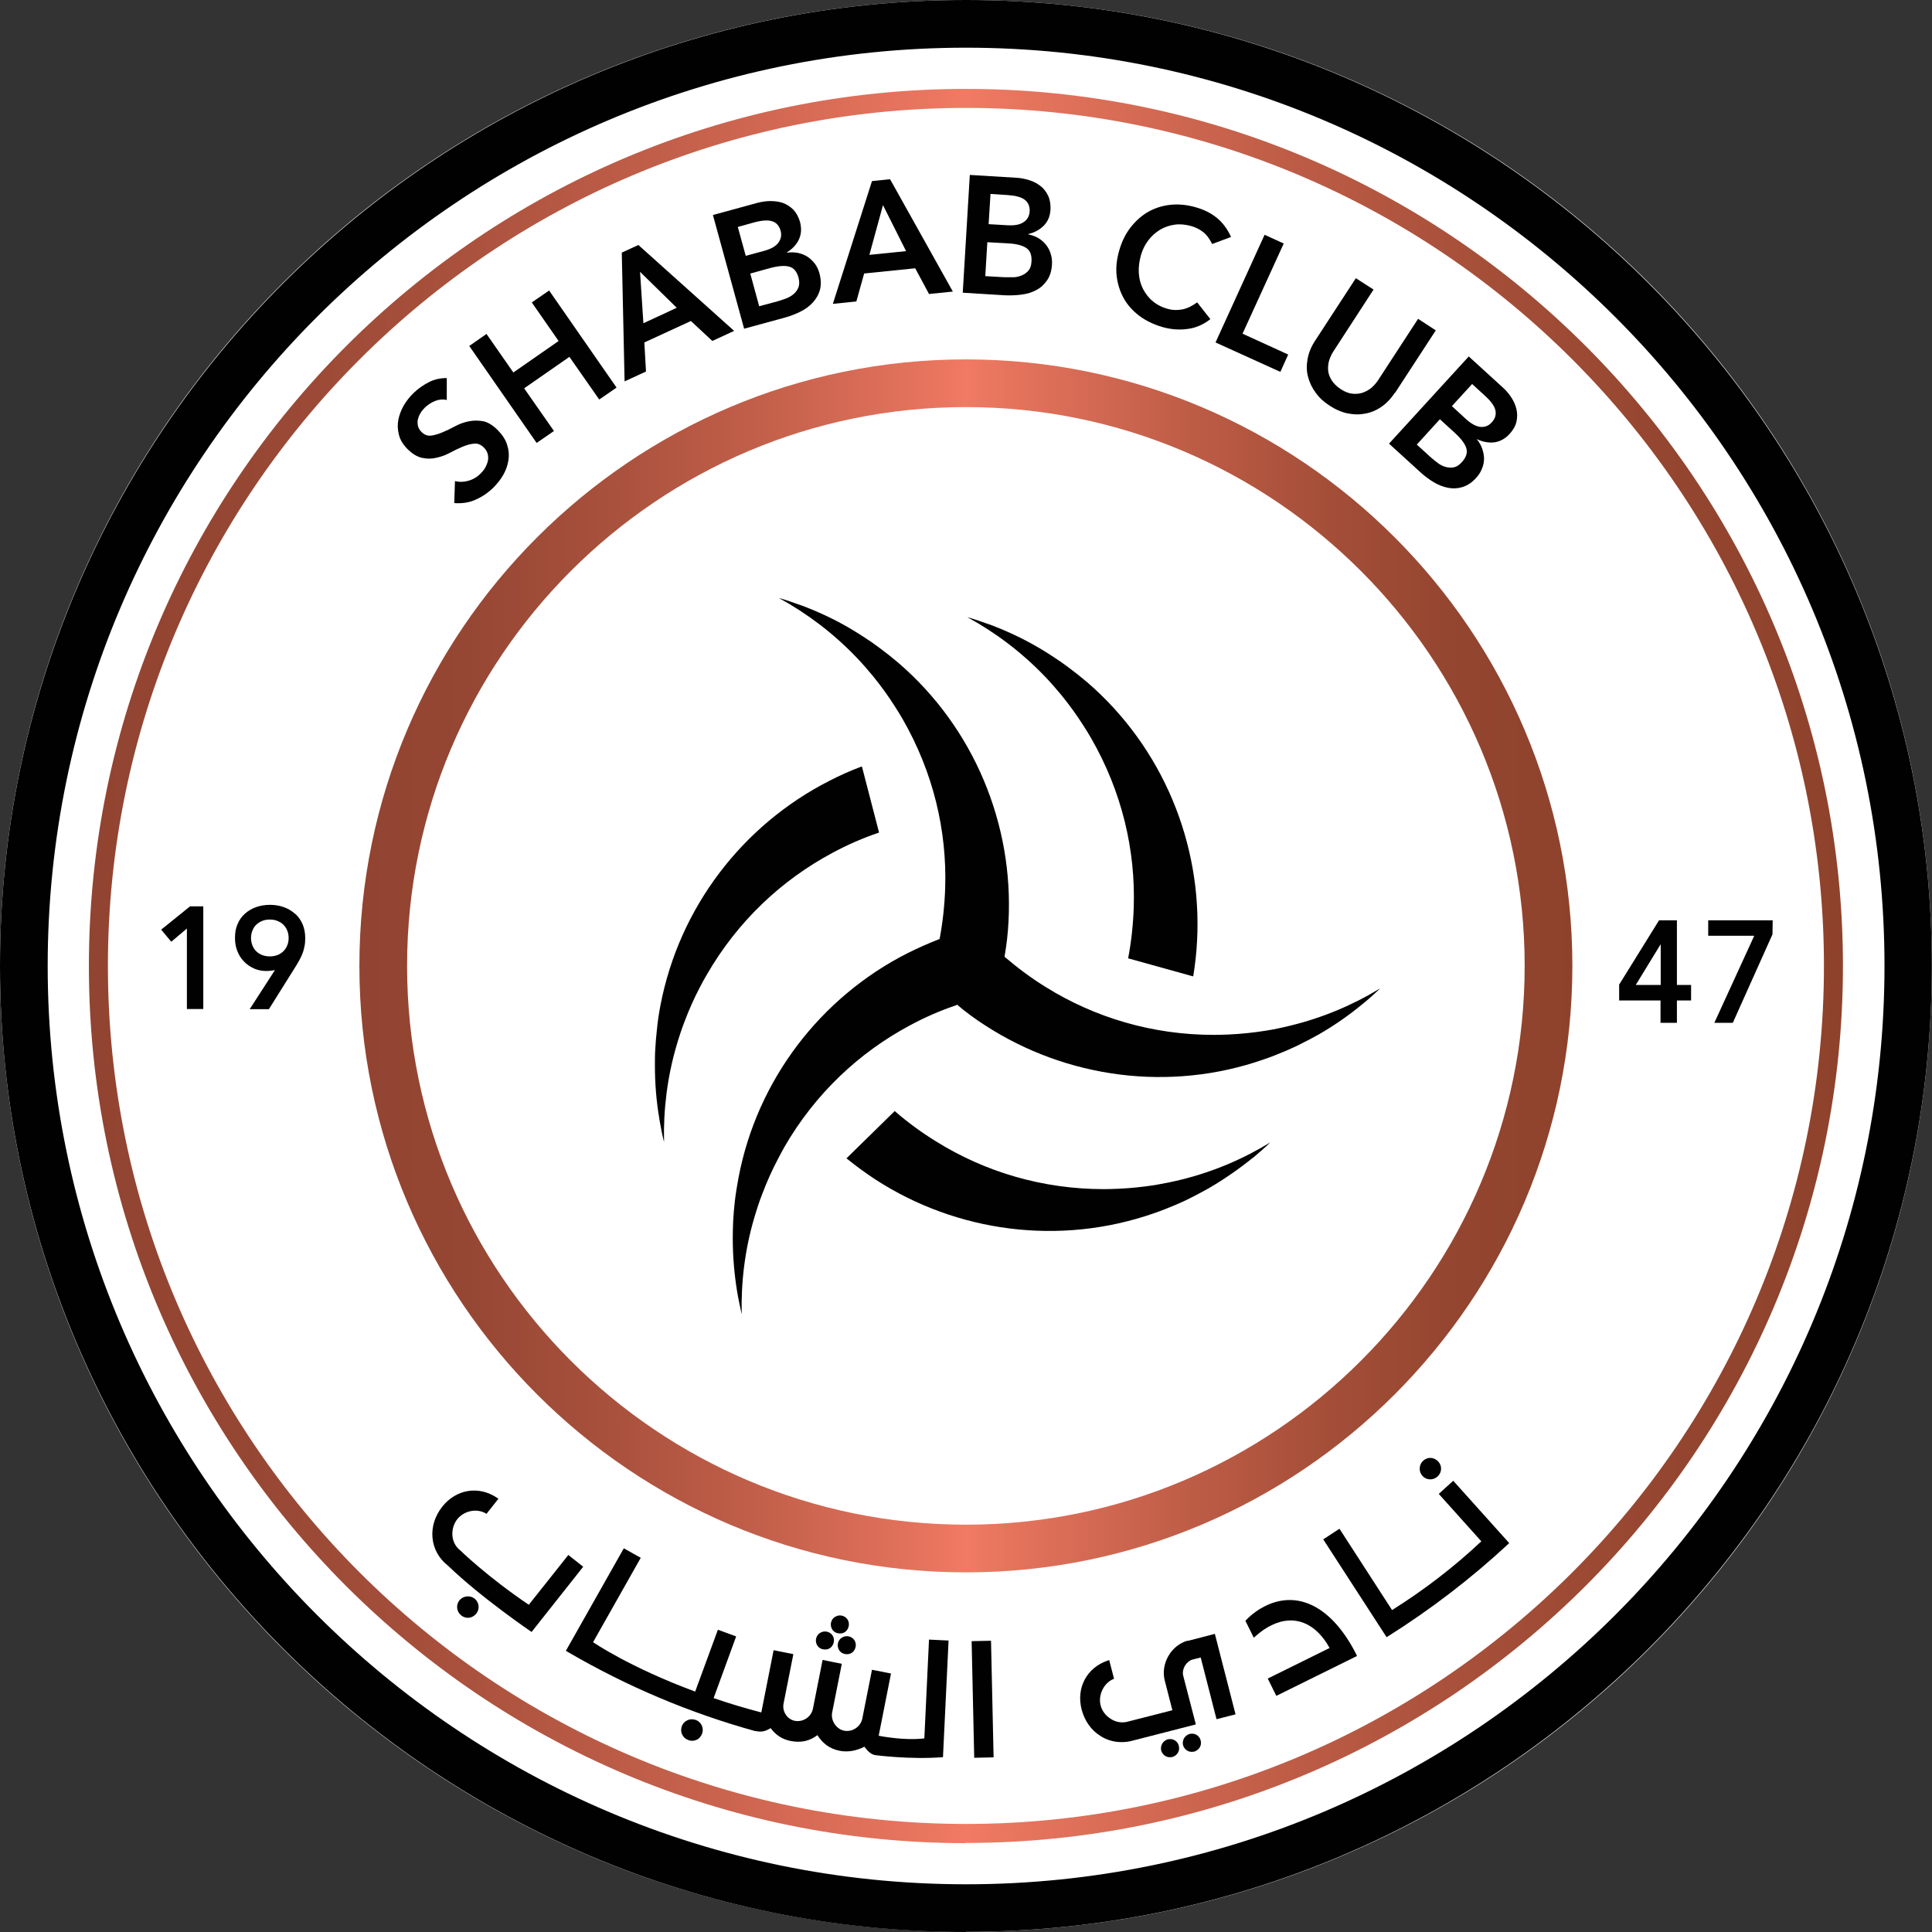
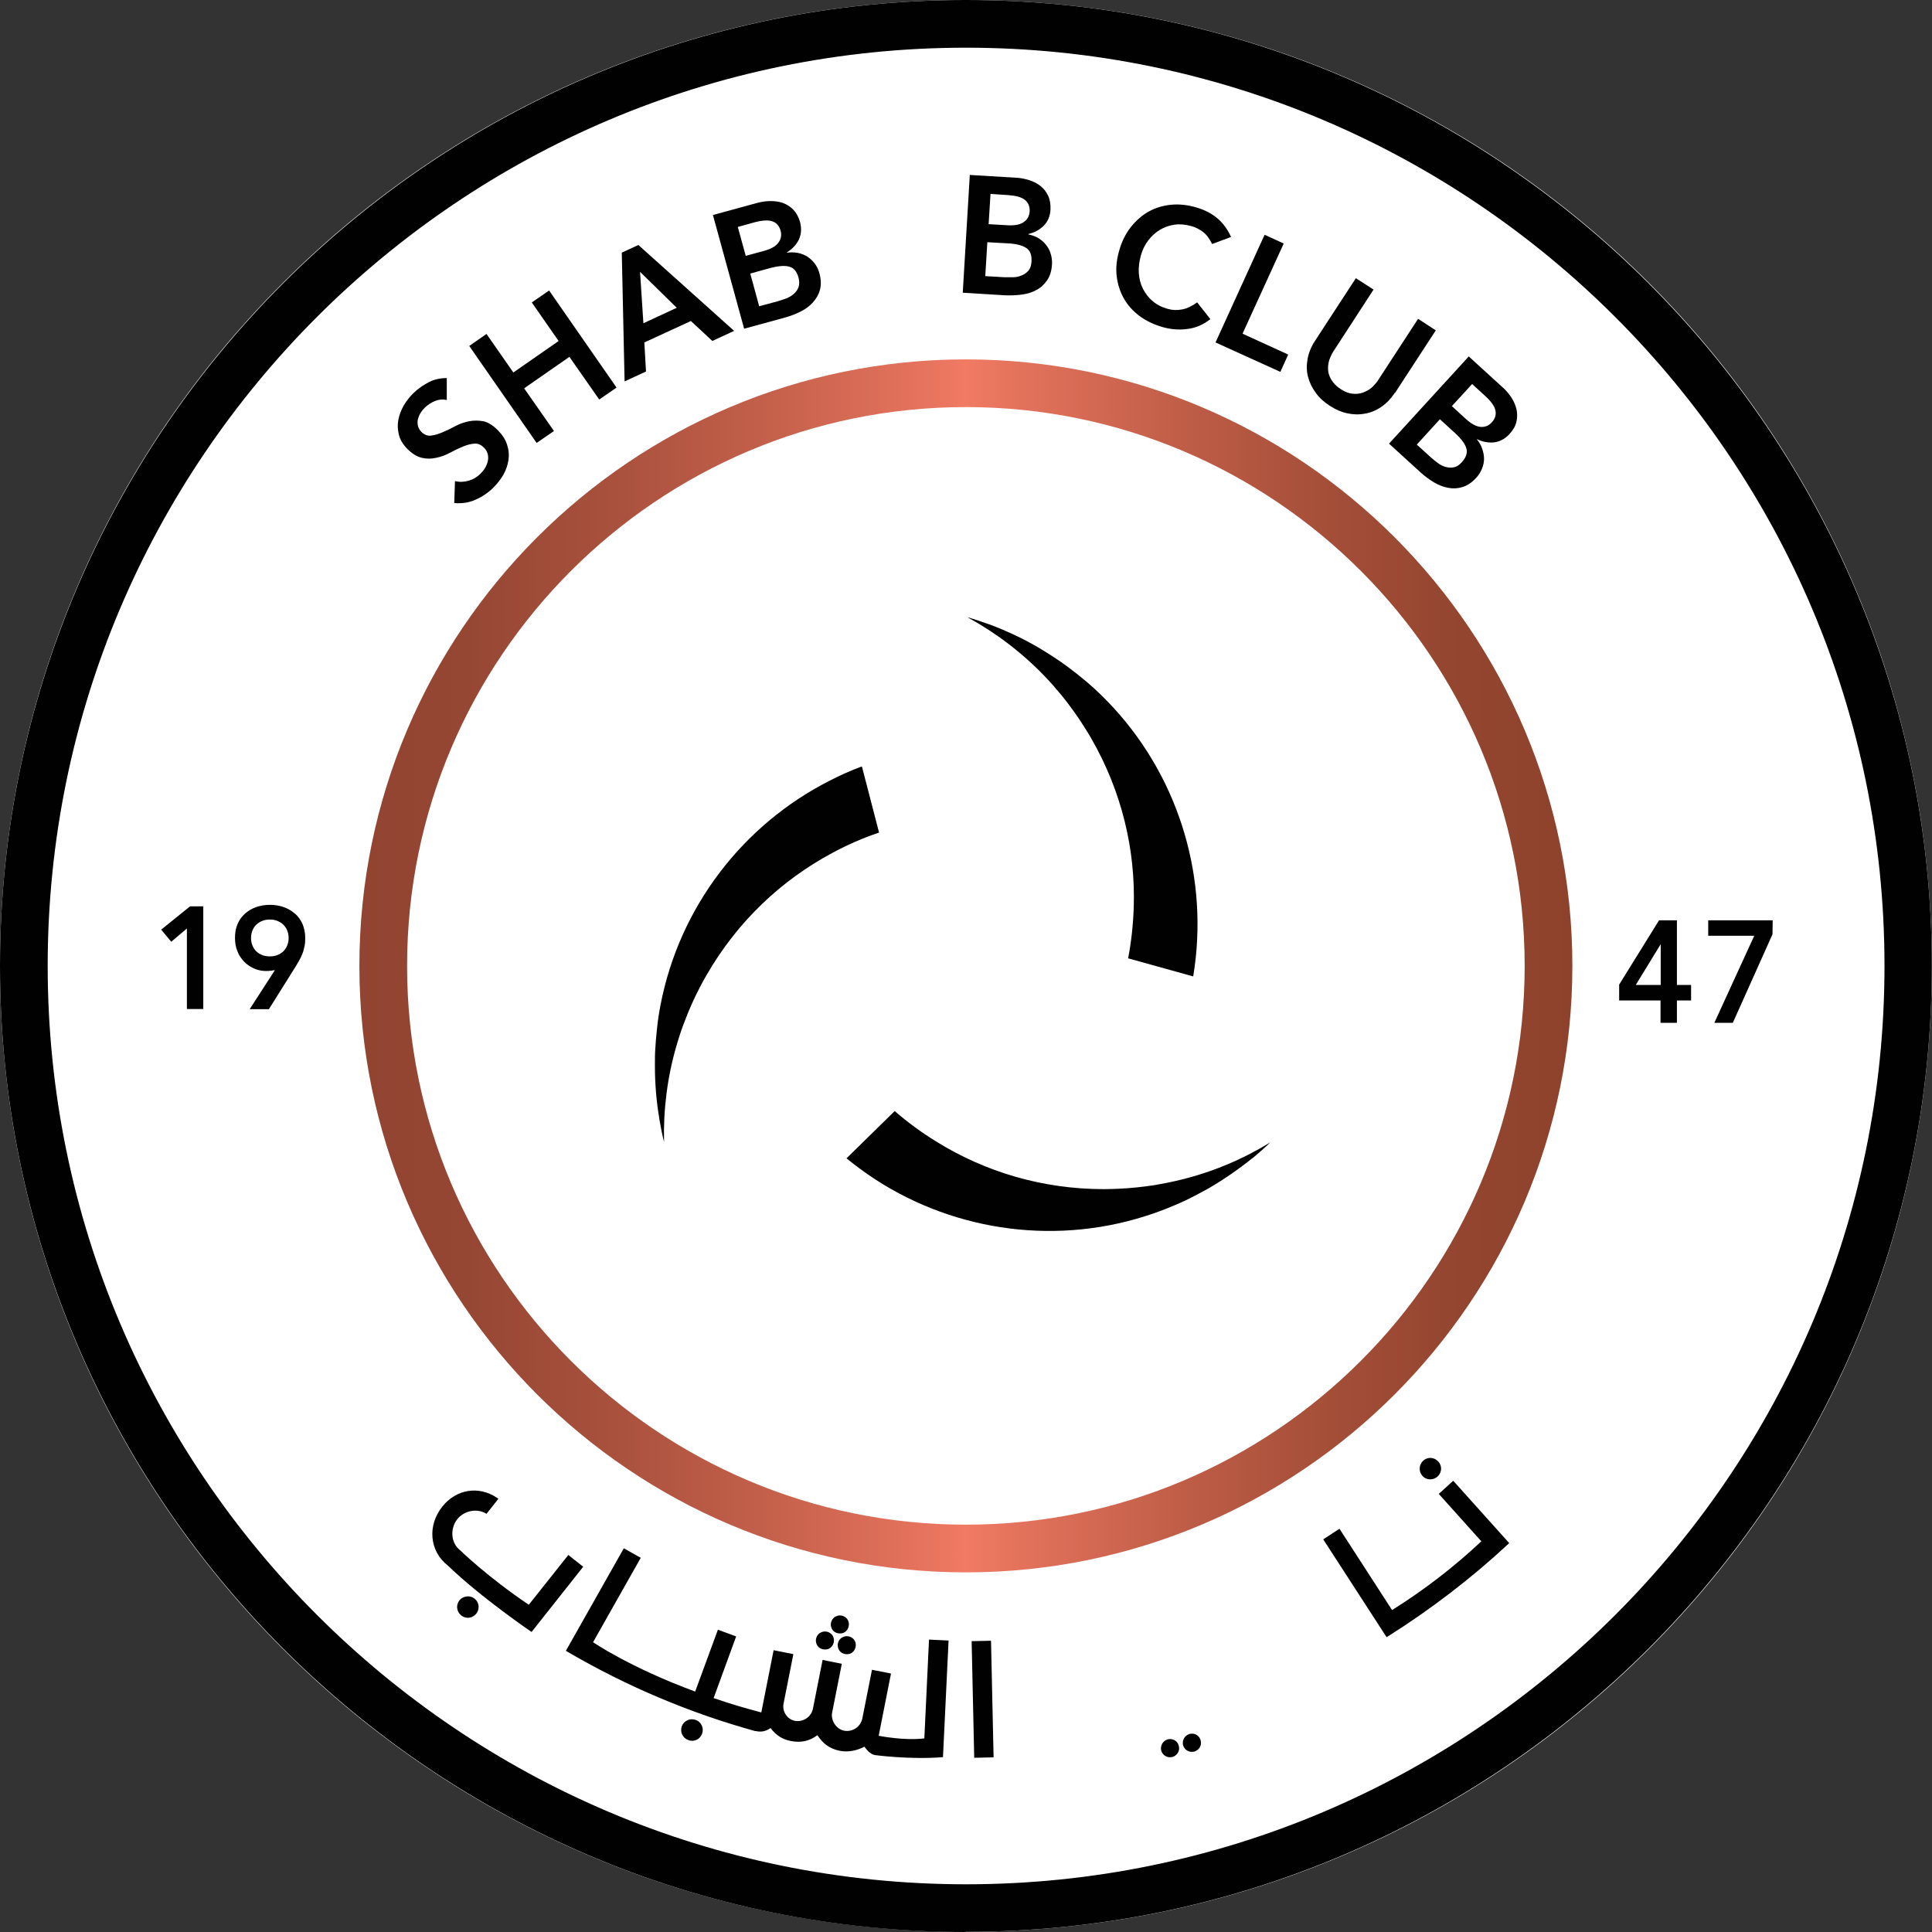
<svg xmlns="http://www.w3.org/2000/svg" width="95" height="95" viewBox="0 0 95 95" fill="none">
  <rect x="0" y="0" width="95" height="95" fill="#333333" stroke="none" />
  <g clip-path="url(#clip0_4279_186982)">
    <path d="M47.495 94.991C73.726 94.991 94.991 73.726 94.991 47.495C94.991 21.264 73.726 0 47.495 0C21.264 0 0 21.264 0 47.495C0 73.726 21.264 94.991 47.495 94.991Z" fill="white" />
-     <path d="M47.044 49.394H47.053C47.502 49.779 47.969 50.117 48.455 50.429C52.449 53.013 57.507 53.709 62.134 52.096C62.509 51.968 62.876 51.822 63.242 51.666C63.544 51.538 63.838 51.4 64.131 51.244C64.378 51.125 64.617 50.988 64.855 50.86C65.615 50.42 66.33 49.925 66.98 49.385C67.292 49.137 67.585 48.871 67.869 48.597C66.522 49.421 65.038 50.044 63.462 50.429C63.05 50.53 62.638 50.621 62.216 50.685C61.63 50.777 61.025 50.841 60.411 50.869C60.173 50.878 59.935 50.887 59.687 50.887C56.664 50.887 53.833 50.035 51.432 48.542C50.718 48.102 50.04 47.598 49.398 47.048V47.021C49.499 46.444 49.563 45.876 49.591 45.298C49.838 40.543 47.905 35.816 44.194 32.609C43.892 32.352 43.581 32.105 43.26 31.867C43.004 31.674 42.729 31.482 42.454 31.308C42.225 31.161 41.996 31.015 41.758 30.877C40.988 30.428 40.191 30.062 39.385 29.76H39.375C39.018 29.631 38.652 29.503 38.294 29.402C39.687 30.163 40.969 31.134 42.096 32.307C42.39 32.609 42.664 32.93 42.939 33.26C43.315 33.727 43.672 34.212 44.002 34.735C44.13 34.936 44.259 35.138 44.378 35.348C45.889 37.969 46.568 40.846 46.476 43.667C46.448 44.51 46.357 45.353 46.201 46.178H46.183C45.642 46.389 45.111 46.627 44.598 46.883C40.356 49.045 37.231 53.086 36.315 57.905C36.242 58.29 36.178 58.684 36.132 59.078C36.095 59.398 36.068 59.728 36.05 60.058C36.04 60.333 36.031 60.599 36.031 60.883C36.031 61.771 36.105 62.633 36.242 63.485C36.306 63.87 36.389 64.254 36.471 64.63C36.434 63.045 36.627 61.451 37.085 59.893C37.204 59.49 37.332 59.087 37.488 58.693C37.699 58.134 37.946 57.575 38.23 57.035C38.34 56.824 38.45 56.613 38.569 56.403C40.081 53.782 42.243 51.757 44.726 50.429C45.468 50.026 46.247 49.687 47.044 49.421" fill="#010101" />
    <path d="M58.661 47.984H58.68V47.966C58.771 47.389 58.836 46.821 58.863 46.244C59.11 41.489 57.177 36.761 53.467 33.554C53.164 33.298 52.853 33.05 52.532 32.812C52.276 32.62 52.001 32.427 51.726 32.253C51.497 32.107 51.268 31.96 51.03 31.823C50.26 31.374 49.463 31.007 48.657 30.705H48.648C48.29 30.577 47.924 30.448 47.566 30.348C48.959 31.108 50.242 32.079 51.369 33.252C51.662 33.554 51.937 33.875 52.212 34.205C52.587 34.672 52.944 35.158 53.274 35.68C53.403 35.882 53.531 36.083 53.65 36.294C55.162 38.914 55.84 41.791 55.748 44.613C55.721 45.456 55.629 46.299 55.473 47.123L58.671 48.012L58.661 47.984Z" fill="#010101" />
    <path d="M42.382 37.714V37.695H42.355C41.814 37.897 41.283 38.135 40.77 38.401C36.528 40.563 33.403 44.603 32.478 49.423C32.405 49.807 32.341 50.201 32.304 50.605C32.267 50.925 32.24 51.255 32.221 51.585C32.203 51.85 32.203 52.125 32.203 52.4C32.203 53.289 32.276 54.169 32.423 55.02C32.423 55.02 32.423 55.03 32.423 55.039C32.487 55.414 32.56 55.79 32.652 56.157C32.615 54.572 32.808 52.977 33.266 51.411C33.385 51.008 33.513 50.605 33.669 50.211C33.88 49.652 34.127 49.093 34.411 48.552C34.521 48.342 34.631 48.131 34.759 47.92C36.271 45.3 38.433 43.275 40.916 41.946C41.658 41.543 42.437 41.204 43.225 40.939L42.391 37.723L42.382 37.714Z" fill="#010101" />
    <path d="M41.63 56.942H41.621L41.639 56.969C42.088 57.336 42.556 57.675 43.041 57.995C47.036 60.588 52.093 61.275 56.729 59.663C57.105 59.534 57.471 59.388 57.838 59.232C58.14 59.104 58.433 58.966 58.726 58.811C58.965 58.691 59.203 58.554 59.441 58.426C60.211 57.977 60.934 57.473 61.603 56.932C61.603 56.932 61.603 56.932 61.612 56.932C61.906 56.685 62.19 56.438 62.465 56.172C61.118 56.997 59.633 57.629 58.048 58.014C57.636 58.114 57.224 58.197 56.802 58.27C56.207 58.362 55.611 58.426 54.998 58.453C54.759 58.462 54.521 58.472 54.283 58.472C51.25 58.472 48.428 57.62 46.028 56.126C45.313 55.686 44.626 55.182 43.994 54.633L41.621 56.96L41.63 56.942Z" fill="#010101" />
-     <path d="M47.496 90.631C23.712 90.631 4.371 71.281 4.371 47.505C4.371 23.73 23.721 4.371 47.496 4.371C71.272 4.371 90.621 23.721 90.621 47.496C90.621 71.272 71.272 90.621 47.496 90.621V90.631ZM47.496 5.306C24.234 5.306 5.306 24.234 5.306 47.496C5.306 70.758 24.234 89.687 47.496 89.687C70.758 89.687 89.687 70.758 89.687 47.496C89.687 24.234 70.768 5.306 47.496 5.306Z" fill="url(#paint0_linear_4279_186982)" />
    <path d="M47.494 77.316C31.048 77.316 17.672 63.94 17.672 47.494C17.672 31.048 31.048 17.672 47.494 17.672C63.94 17.672 77.316 31.048 77.316 47.494C77.316 63.94 63.94 77.316 47.494 77.316ZM47.494 20.017C32.34 20.017 20.017 32.34 20.017 47.494C20.017 62.648 32.34 74.971 47.494 74.971C62.648 74.971 74.971 62.648 74.971 47.494C74.971 32.34 62.648 20.017 47.494 20.017Z" fill="url(#paint1_linear_4279_186982)" />
    <path d="M82.457 45.254H81.578L79.617 48.415V49.194H81.651V50.293H82.457V49.194H83.154V48.433H82.457V45.254ZM80.433 48.433L81.66 46.427V48.433H80.433Z" fill="#010101" />
    <path d="M83.996 45.254V46.014H86.259L84.298 50.293H85.206L87.157 45.941L87.166 45.254H83.996Z" fill="#010101" />
    <path d="M7.926 45.712L8.421 46.307L9.19 45.657V49.615H9.996V44.566H9.346L7.926 45.712Z" fill="#010101" />
    <path d="M14.496 44.923C14.34 44.785 14.157 44.675 13.946 44.602C13.534 44.456 13.011 44.456 12.599 44.602C12.388 44.675 12.205 44.785 12.049 44.923C11.894 45.06 11.765 45.234 11.683 45.436C11.591 45.637 11.555 45.867 11.555 46.114C11.555 46.361 11.591 46.572 11.674 46.773C11.747 46.975 11.866 47.14 12.004 47.287C12.141 47.433 12.315 47.543 12.498 47.626C12.773 47.745 13.085 47.781 13.479 47.708C13.488 47.708 13.506 47.708 13.515 47.708L12.278 49.623H13.222L14.532 47.534C14.596 47.424 14.661 47.323 14.716 47.222C14.78 47.112 14.825 47.003 14.871 46.893C14.917 46.783 14.945 46.654 14.972 46.535C15 46.407 15.009 46.27 15.009 46.123C15.009 45.876 14.963 45.647 14.88 45.445C14.789 45.243 14.67 45.069 14.514 44.932L14.496 44.923ZM13.268 45.216C13.396 45.216 13.524 45.234 13.634 45.28C13.744 45.326 13.845 45.381 13.928 45.463C14.01 45.546 14.074 45.637 14.12 45.747C14.166 45.857 14.193 45.986 14.193 46.123C14.193 46.26 14.166 46.389 14.12 46.499C14.074 46.609 14.01 46.7 13.928 46.783C13.845 46.856 13.754 46.92 13.634 46.966C13.405 47.048 13.13 47.048 12.902 46.966C12.791 46.92 12.691 46.865 12.608 46.783C12.526 46.709 12.462 46.609 12.416 46.499C12.37 46.389 12.343 46.26 12.343 46.123C12.343 45.986 12.37 45.857 12.416 45.747C12.462 45.637 12.526 45.537 12.608 45.463C12.691 45.39 12.782 45.326 12.902 45.28C13.011 45.234 13.14 45.216 13.268 45.216Z" fill="#010101" />
    <path d="M27.944 76.463L26.002 78.909C23.986 77.553 22.63 76.234 22.63 76.234C22.126 75.84 22.154 75.125 22.483 74.704C22.813 74.291 23.418 74.163 23.858 74.401L23.922 74.438L24.508 73.696L24.426 73.641C23.528 73.045 22.429 73.229 21.751 74.081C21.393 74.53 21.219 75.07 21.265 75.602C21.311 76.142 21.576 76.637 22.026 76.985C23.656 78.561 26.139 80.247 26.139 80.247L28.677 77.04L27.926 76.445L27.944 76.463Z" fill="#010101" />
    <path d="M23.335 78.606C23.115 78.432 22.776 78.469 22.593 78.688C22.41 78.918 22.447 79.247 22.676 79.43C22.776 79.513 22.895 79.55 23.005 79.55C23.161 79.55 23.308 79.476 23.418 79.348C23.601 79.119 23.564 78.789 23.335 78.606Z" fill="#010101" />
    <path d="M34.203 84.571C34.074 84.526 33.928 84.526 33.799 84.59C33.671 84.645 33.57 84.755 33.525 84.883C33.479 85.02 33.479 85.158 33.543 85.286C33.598 85.414 33.708 85.515 33.845 85.561C33.909 85.588 33.974 85.598 34.038 85.598C34.111 85.598 34.184 85.579 34.248 85.552C34.377 85.497 34.468 85.387 34.523 85.249C34.624 84.975 34.486 84.672 34.212 84.571H34.203Z" fill="#010101" />
    <path d="M48.73 80.678L47.777 80.699L47.904 86.433L48.857 86.412L48.73 80.678Z" fill="#010101" />
-     <path d="M58.417 80.67C58.023 80.77 57.675 81.045 57.456 81.421C57.236 81.797 57.171 82.236 57.272 82.63L57.648 84.096L55.422 84.664C55.156 84.728 54.863 84.683 54.615 84.518C54.368 84.362 54.185 84.124 54.12 83.858C53.992 83.363 54.258 82.786 54.716 82.575L54.78 82.548L54.542 81.632L54.45 81.659C53.433 82.016 52.911 82.997 53.186 84.06C53.333 84.618 53.653 85.077 54.111 85.361C54.423 85.562 54.78 85.663 55.147 85.663C55.321 85.663 55.495 85.645 55.66 85.599L58.802 84.793L58.179 82.392C58.143 82.236 58.179 82.053 58.271 81.897C58.362 81.751 58.5 81.641 58.637 81.604L59.041 81.503L59.819 84.536L60.754 84.298L59.737 80.34L58.399 80.688L58.417 80.67Z" fill="#010101" />
-     <path d="M62.209 78.973C61.88 79.138 61.568 79.357 61.284 79.65L61.238 79.696L61.651 80.53L61.733 80.457C61.99 80.228 62.255 80.044 62.521 79.916C63.63 79.367 64.692 79.788 65.379 81.034L62.338 82.537L62.759 83.389L66.726 81.428L66.69 81.346C65.526 79.046 63.859 78.157 62.209 78.973Z" fill="#010101" />
    <path d="M70.327 72.744C70.455 72.744 70.574 72.698 70.684 72.607C70.904 72.405 70.922 72.084 70.721 71.865C70.519 71.645 70.199 71.626 69.979 71.828C69.768 72.02 69.75 72.359 69.942 72.57C70.052 72.689 70.189 72.744 70.336 72.744H70.327Z" fill="#010101" />
    <path d="M71.452 72.816L70.747 73.458L72.836 75.785H72.845C71.489 77.058 70.023 78.185 68.456 79.166H68.447L65.864 75.171L65.066 75.693L68.181 80.503L68.227 80.476C70.353 79.138 72.35 77.608 74.183 75.904L74.21 75.876L71.471 72.826L71.452 72.816Z" fill="#010101" />
    <path d="M45.47 85.478C44.435 85.606 43.207 85.35 43.207 85.35L43.812 82.29L42.877 82.106L42.401 84.507C42.318 84.91 41.915 85.176 41.512 85.102C41.127 85.029 40.843 84.608 40.917 84.214L41.393 81.813L40.449 81.621L39.973 84.021C39.891 84.424 39.496 84.69 39.084 84.617C38.901 84.58 38.736 84.47 38.635 84.305C38.525 84.14 38.489 83.939 38.535 83.737L39.011 81.337L38.04 81.144L37.435 84.204C36.592 83.985 35.813 83.746 35.09 83.499L36.198 80.466L35.3 80.137L34.183 83.178C30.958 81.987 29.162 80.75 29.162 80.75L31.507 76.6L30.674 76.133L27.852 81.126L27.824 81.172L27.962 81.254C30.811 82.913 33.889 84.223 37.133 85.121H37.169C37.435 85.176 37.637 85.139 37.893 84.974C38.159 85.331 38.47 85.524 38.873 85.606C39.387 85.707 39.799 85.615 40.193 85.322C40.449 85.707 40.752 85.982 41.301 86.092C41.695 86.165 42.108 86.092 42.502 85.89C42.703 86.156 42.85 86.266 43.033 86.302C43.033 86.302 44.737 86.532 46.368 86.403L46.643 80.668L45.681 80.622L45.452 85.469L45.47 85.478Z" fill="#010101" />
    <path d="M41.451 80.497C41.341 80.543 41.258 80.634 41.221 80.744C41.176 80.854 41.185 80.973 41.231 81.083C41.276 81.193 41.368 81.276 41.478 81.312C41.533 81.331 41.588 81.34 41.643 81.34C41.707 81.34 41.771 81.331 41.826 81.303C41.936 81.257 42.009 81.166 42.055 81.047C42.138 80.808 42.028 80.561 41.79 80.479C41.68 80.442 41.56 80.442 41.451 80.497Z" fill="#010101" />
    <path d="M40.404 81.082C40.459 81.1 40.514 81.109 40.569 81.109C40.633 81.109 40.697 81.1 40.752 81.073C40.862 81.027 40.935 80.935 40.981 80.816C41.063 80.578 40.954 80.331 40.715 80.248C40.605 80.212 40.486 80.212 40.376 80.266C40.266 80.312 40.184 80.404 40.147 80.514C40.102 80.624 40.111 80.743 40.157 80.853C40.202 80.963 40.294 81.045 40.404 81.082Z" fill="#010101" />
    <path d="M41.138 80.293C41.193 80.311 41.248 80.32 41.303 80.32C41.367 80.32 41.431 80.311 41.486 80.284C41.596 80.238 41.67 80.146 41.715 80.027C41.798 79.789 41.688 79.542 41.45 79.459C41.34 79.422 41.221 79.422 41.111 79.478C41.001 79.523 40.918 79.615 40.882 79.725C40.836 79.835 40.845 79.954 40.891 80.064C40.937 80.174 41.028 80.256 41.138 80.293Z" fill="#010101" />
    <path d="M58.565 85.249C58.446 85.258 58.345 85.322 58.262 85.414C58.189 85.505 58.152 85.625 58.161 85.744C58.171 85.863 58.235 85.973 58.327 86.046C58.418 86.119 58.537 86.156 58.656 86.138C58.711 86.138 58.766 86.119 58.812 86.092C58.867 86.064 58.913 86.028 58.959 85.973C59.032 85.881 59.069 85.762 59.05 85.643C59.023 85.395 58.812 85.222 58.556 85.249H58.565Z" fill="#010101" />
    <path d="M57.49 85.515C57.371 85.524 57.271 85.588 57.188 85.68C57.115 85.771 57.078 85.89 57.087 86.009C57.096 86.128 57.161 86.238 57.252 86.312C57.344 86.385 57.463 86.422 57.582 86.403C57.637 86.403 57.692 86.385 57.738 86.358C57.793 86.33 57.839 86.293 57.884 86.238C57.958 86.147 57.994 86.028 57.976 85.909C57.949 85.661 57.738 85.487 57.481 85.515H57.49Z" fill="#010101" />
    <path d="M47.495 95C21.311 95 0 73.689 0 47.495C0 21.302 21.311 0 47.495 0C73.68 0 94.991 21.311 94.991 47.495C94.991 73.68 73.68 94.991 47.495 94.991V95ZM47.495 2.345C22.602 2.345 2.345 22.602 2.345 47.495C2.345 72.388 22.602 92.654 47.505 92.654C72.407 92.654 92.664 72.397 92.664 47.495C92.664 22.593 72.397 2.345 47.495 2.345Z" fill="#010101" />
    <path d="M21.951 19.662C21.759 19.625 21.575 19.643 21.392 19.717C21.209 19.79 21.044 19.9 20.897 20.037C20.815 20.12 20.733 20.212 20.677 20.312C20.613 20.413 20.577 20.514 20.549 20.615C20.522 20.725 20.531 20.825 20.549 20.935C20.577 21.045 20.632 21.146 20.723 21.238C20.861 21.375 21.017 21.439 21.181 21.421C21.355 21.403 21.539 21.348 21.74 21.265C21.942 21.183 22.153 21.082 22.372 20.963C22.592 20.844 22.821 20.761 23.06 20.715C23.289 20.67 23.527 20.67 23.774 20.715C24.012 20.77 24.26 20.926 24.498 21.174C24.718 21.403 24.864 21.632 24.938 21.879C25.02 22.126 25.039 22.374 25.002 22.621C24.965 22.869 24.883 23.107 24.755 23.336C24.626 23.565 24.452 23.785 24.251 23.986C23.994 24.234 23.701 24.435 23.38 24.573C23.06 24.719 22.711 24.765 22.336 24.738L22.372 23.656C22.592 23.711 22.821 23.702 23.041 23.638C23.261 23.574 23.454 23.464 23.619 23.299C23.701 23.217 23.783 23.125 23.848 23.015C23.912 22.905 23.957 22.795 23.985 22.685C24.012 22.566 24.012 22.456 23.985 22.337C23.957 22.227 23.902 22.117 23.811 22.026C23.664 21.87 23.499 21.797 23.325 21.815C23.151 21.824 22.959 21.879 22.757 21.961C22.556 22.044 22.345 22.145 22.125 22.264C21.905 22.383 21.676 22.465 21.447 22.511C21.218 22.566 20.98 22.566 20.742 22.511C20.503 22.456 20.265 22.31 20.018 22.062C19.807 21.842 19.67 21.613 19.615 21.375C19.551 21.128 19.541 20.89 19.587 20.642C19.633 20.404 19.725 20.166 19.853 19.937C19.99 19.708 20.155 19.497 20.348 19.314C20.577 19.094 20.824 18.929 21.09 18.791C21.355 18.654 21.649 18.59 21.969 18.59V19.689L21.951 19.662Z" fill="#010101" />
    <path d="M23.07 17.015L23.922 16.42L25.242 18.316L27.468 16.768L26.149 14.871L27.001 14.285L30.317 19.058L29.465 19.645L27.999 17.547L25.773 19.095L27.239 21.193L26.387 21.78L23.07 17.006V17.015Z" fill="#010101" />
    <path d="M30.574 12.422L31.39 12.047L36.099 16.27L35.027 16.765L33.973 15.785L31.683 16.839L31.765 18.268L30.712 18.753L30.574 12.413V12.422ZM33.277 15.134L31.472 13.366L31.637 15.895L33.277 15.134Z" fill="#010101" />
    <path d="M35.051 10.574L37.231 9.978C37.442 9.923 37.662 9.887 37.882 9.887C38.102 9.887 38.303 9.914 38.496 9.978C38.688 10.052 38.862 10.162 39.009 10.308C39.155 10.464 39.265 10.665 39.339 10.913C39.421 11.233 39.403 11.518 39.284 11.774C39.164 12.031 38.963 12.241 38.697 12.406V12.425C38.88 12.397 39.054 12.406 39.229 12.434C39.403 12.47 39.559 12.534 39.696 12.617C39.833 12.709 39.952 12.819 40.062 12.956C40.163 13.093 40.246 13.258 40.291 13.432C40.374 13.735 40.383 14.01 40.319 14.248C40.255 14.486 40.136 14.688 39.971 14.871C39.806 15.054 39.604 15.201 39.366 15.32C39.128 15.439 38.871 15.54 38.606 15.613L36.59 16.163L35.051 10.556V10.574ZM36.672 12.58L37.58 12.333C37.909 12.241 38.148 12.113 38.276 11.93C38.404 11.756 38.441 11.563 38.386 11.353C38.322 11.114 38.184 10.95 37.983 10.885C37.781 10.812 37.488 10.83 37.103 10.931L36.279 11.16L36.672 12.589V12.58ZM37.35 15.054L38.267 14.807C38.395 14.77 38.523 14.724 38.67 14.669C38.807 14.614 38.935 14.541 39.036 14.449C39.137 14.358 39.219 14.248 39.265 14.12C39.311 13.991 39.311 13.835 39.265 13.652C39.183 13.35 39.027 13.167 38.807 13.112C38.587 13.048 38.267 13.075 37.854 13.185L36.892 13.451L37.332 15.063L37.35 15.054Z" fill="#010101" />
-     <path d="M42.877 8.904L43.766 8.812L46.853 14.337L45.681 14.456L45.003 13.192L42.492 13.448L42.108 14.823L40.953 14.942L42.877 8.904ZM44.554 12.349L43.418 10.086L42.749 12.532L44.545 12.349H44.554Z" fill="#010101" />
    <path d="M47.706 8.603L49.969 8.74C50.189 8.749 50.4 8.795 50.611 8.859C50.821 8.924 51.005 9.024 51.16 9.143C51.316 9.263 51.444 9.427 51.536 9.62C51.628 9.812 51.664 10.041 51.655 10.298C51.637 10.628 51.527 10.893 51.325 11.095C51.124 11.296 50.876 11.434 50.565 11.507V11.526C50.739 11.562 50.904 11.617 51.06 11.709C51.206 11.8 51.334 11.91 51.435 12.039C51.536 12.167 51.618 12.313 51.664 12.478C51.719 12.643 51.738 12.817 51.728 13.001C51.71 13.321 51.628 13.578 51.49 13.779C51.353 13.981 51.179 14.146 50.968 14.256C50.757 14.375 50.519 14.448 50.244 14.485C49.978 14.521 49.704 14.531 49.429 14.521L47.34 14.393L47.688 8.594L47.706 8.603ZM48.448 13.578L49.401 13.633C49.529 13.633 49.676 13.633 49.823 13.633C49.969 13.633 50.116 13.596 50.244 13.541C50.372 13.486 50.482 13.413 50.574 13.303C50.666 13.193 50.711 13.046 50.721 12.854C50.739 12.543 50.657 12.323 50.464 12.194C50.272 12.066 49.969 11.984 49.539 11.965L48.549 11.91L48.448 13.578ZM48.604 11.022L49.548 11.077C49.896 11.095 50.153 11.049 50.336 10.921C50.519 10.802 50.611 10.628 50.629 10.408C50.647 10.16 50.565 9.968 50.4 9.831C50.226 9.693 49.951 9.62 49.557 9.592L48.705 9.537L48.613 11.012L48.604 11.022Z" fill="#010101" />
    <path d="M59.608 12.009C59.471 11.725 59.315 11.524 59.141 11.395C58.967 11.267 58.783 11.175 58.591 11.12C58.298 11.038 58.023 11.011 57.767 11.047C57.501 11.084 57.263 11.166 57.043 11.295C56.823 11.432 56.63 11.597 56.465 11.817C56.301 12.028 56.181 12.275 56.099 12.559C56.017 12.861 55.98 13.145 55.998 13.429C56.017 13.713 56.081 13.961 56.2 14.199C56.319 14.428 56.475 14.639 56.676 14.804C56.878 14.978 57.125 15.106 57.418 15.188C57.647 15.253 57.876 15.262 58.124 15.216C58.371 15.17 58.618 15.051 58.866 14.868L59.516 15.692C59.168 15.967 58.783 16.132 58.371 16.178C57.959 16.233 57.556 16.196 57.144 16.077C56.713 15.949 56.337 15.766 56.017 15.527C55.696 15.28 55.439 14.996 55.256 14.666C55.073 14.336 54.954 13.97 54.908 13.567C54.862 13.164 54.908 12.751 55.036 12.312C55.164 11.863 55.357 11.478 55.613 11.157C55.87 10.836 56.163 10.58 56.493 10.397C56.832 10.213 57.198 10.104 57.592 10.067C57.995 10.03 58.408 10.076 58.838 10.204C59.214 10.314 59.544 10.479 59.828 10.708C60.112 10.937 60.35 11.249 60.533 11.652L59.599 12L59.608 12.009Z" fill="#010101" />
    <path d="M62.179 11.543L63.123 11.974L61.098 16.408L63.343 17.434L62.958 18.286L59.77 16.839L62.179 11.552V11.543Z" fill="#010101" />
    <path d="M68.585 19.314C68.392 19.608 68.172 19.837 67.916 20.011C67.659 20.185 67.394 20.295 67.11 20.34C66.826 20.395 66.542 20.386 66.239 20.322C65.946 20.258 65.653 20.13 65.378 19.946C65.094 19.763 64.865 19.552 64.691 19.305C64.508 19.058 64.389 18.801 64.315 18.517C64.242 18.233 64.242 17.949 64.297 17.647C64.352 17.345 64.471 17.051 64.663 16.758L66.67 13.68L67.54 14.239L65.552 17.299C65.479 17.418 65.415 17.555 65.36 17.711C65.314 17.867 65.296 18.022 65.305 18.187C65.314 18.352 65.369 18.517 65.47 18.682C65.57 18.847 65.717 18.994 65.919 19.131C66.129 19.268 66.322 19.342 66.505 19.36C66.688 19.378 66.862 19.36 67.018 19.305C67.174 19.25 67.311 19.168 67.439 19.067C67.559 18.957 67.659 18.847 67.742 18.728L69.73 15.677L70.6 16.245L68.594 19.323L68.585 19.314Z" fill="#010101" />
    <path d="M72.222 17.527L73.899 19.057C74.064 19.204 74.201 19.369 74.32 19.552C74.439 19.735 74.522 19.928 74.567 20.12C74.613 20.313 74.613 20.523 74.567 20.734C74.522 20.945 74.403 21.146 74.228 21.339C74.009 21.577 73.752 21.714 73.477 21.751C73.193 21.779 72.909 21.733 72.625 21.595H72.616C72.735 21.742 72.827 21.898 72.882 22.062C72.937 22.227 72.973 22.392 72.973 22.557C72.973 22.722 72.937 22.887 72.873 23.043C72.808 23.208 72.717 23.354 72.589 23.492C72.378 23.73 72.149 23.877 71.911 23.95C71.672 24.023 71.443 24.032 71.205 23.986C70.967 23.941 70.729 23.849 70.5 23.712C70.271 23.574 70.051 23.409 69.849 23.226L68.301 21.815L72.222 17.527ZM69.666 21.861L70.371 22.502C70.472 22.594 70.582 22.676 70.701 22.768C70.82 22.86 70.949 22.924 71.086 22.96C71.223 22.997 71.352 23.006 71.489 22.979C71.627 22.951 71.755 22.869 71.883 22.722C72.094 22.493 72.167 22.264 72.103 22.044C72.039 21.824 71.846 21.568 71.535 21.284L70.802 20.615L69.675 21.852L69.666 21.861ZM71.397 19.974L72.094 20.615C72.35 20.844 72.589 20.972 72.799 20.991C73.019 21.009 73.202 20.936 73.349 20.771C73.523 20.587 73.578 20.386 73.532 20.175C73.486 19.964 73.312 19.726 73.019 19.46L72.387 18.883L71.388 19.974H71.397Z" fill="#010101" />
  </g>
  <defs>
    <linearGradient id="paint0_linear_4279_186982" x1="4.371" y1="47.496" x2="90.631" y2="47.496" gradientUnits="userSpaceOnUse">
      <stop stop-color="#914431" />
      <stop offset="0.09" stop-color="#964734" />
      <stop offset="0.2" stop-color="#A7503C" />
      <stop offset="0.33" stop-color="#C25F4A" />
      <stop offset="0.47" stop-color="#E7745E" />
      <stop offset="0.5" stop-color="#F17A63" />
      <stop offset="0.54" stop-color="#E4735C" />
      <stop offset="0.68" stop-color="#BF5D47" />
      <stop offset="0.8" stop-color="#A44E38" />
      <stop offset="0.91" stop-color="#93452F" />
      <stop offset="1" stop-color="#8E422C" />
    </linearGradient>
    <linearGradient id="paint1_linear_4279_186982" x1="17.681" y1="47.494" x2="77.316" y2="47.494" gradientUnits="userSpaceOnUse">
      <stop stop-color="#914431" />
      <stop offset="0.09" stop-color="#964734" />
      <stop offset="0.2" stop-color="#A7503C" />
      <stop offset="0.33" stop-color="#C25F4A" />
      <stop offset="0.47" stop-color="#E7745E" />
      <stop offset="0.5" stop-color="#F17A63" />
      <stop offset="0.54" stop-color="#E4735C" />
      <stop offset="0.68" stop-color="#BF5D47" />
      <stop offset="0.8" stop-color="#A44E38" />
      <stop offset="0.91" stop-color="#93452F" />
      <stop offset="1" stop-color="#8E422C" />
    </linearGradient>
    <clipPath id="clip0_4279_186982">
      <rect width="95" height="95" fill="white" />
    </clipPath>
  </defs>
</svg>